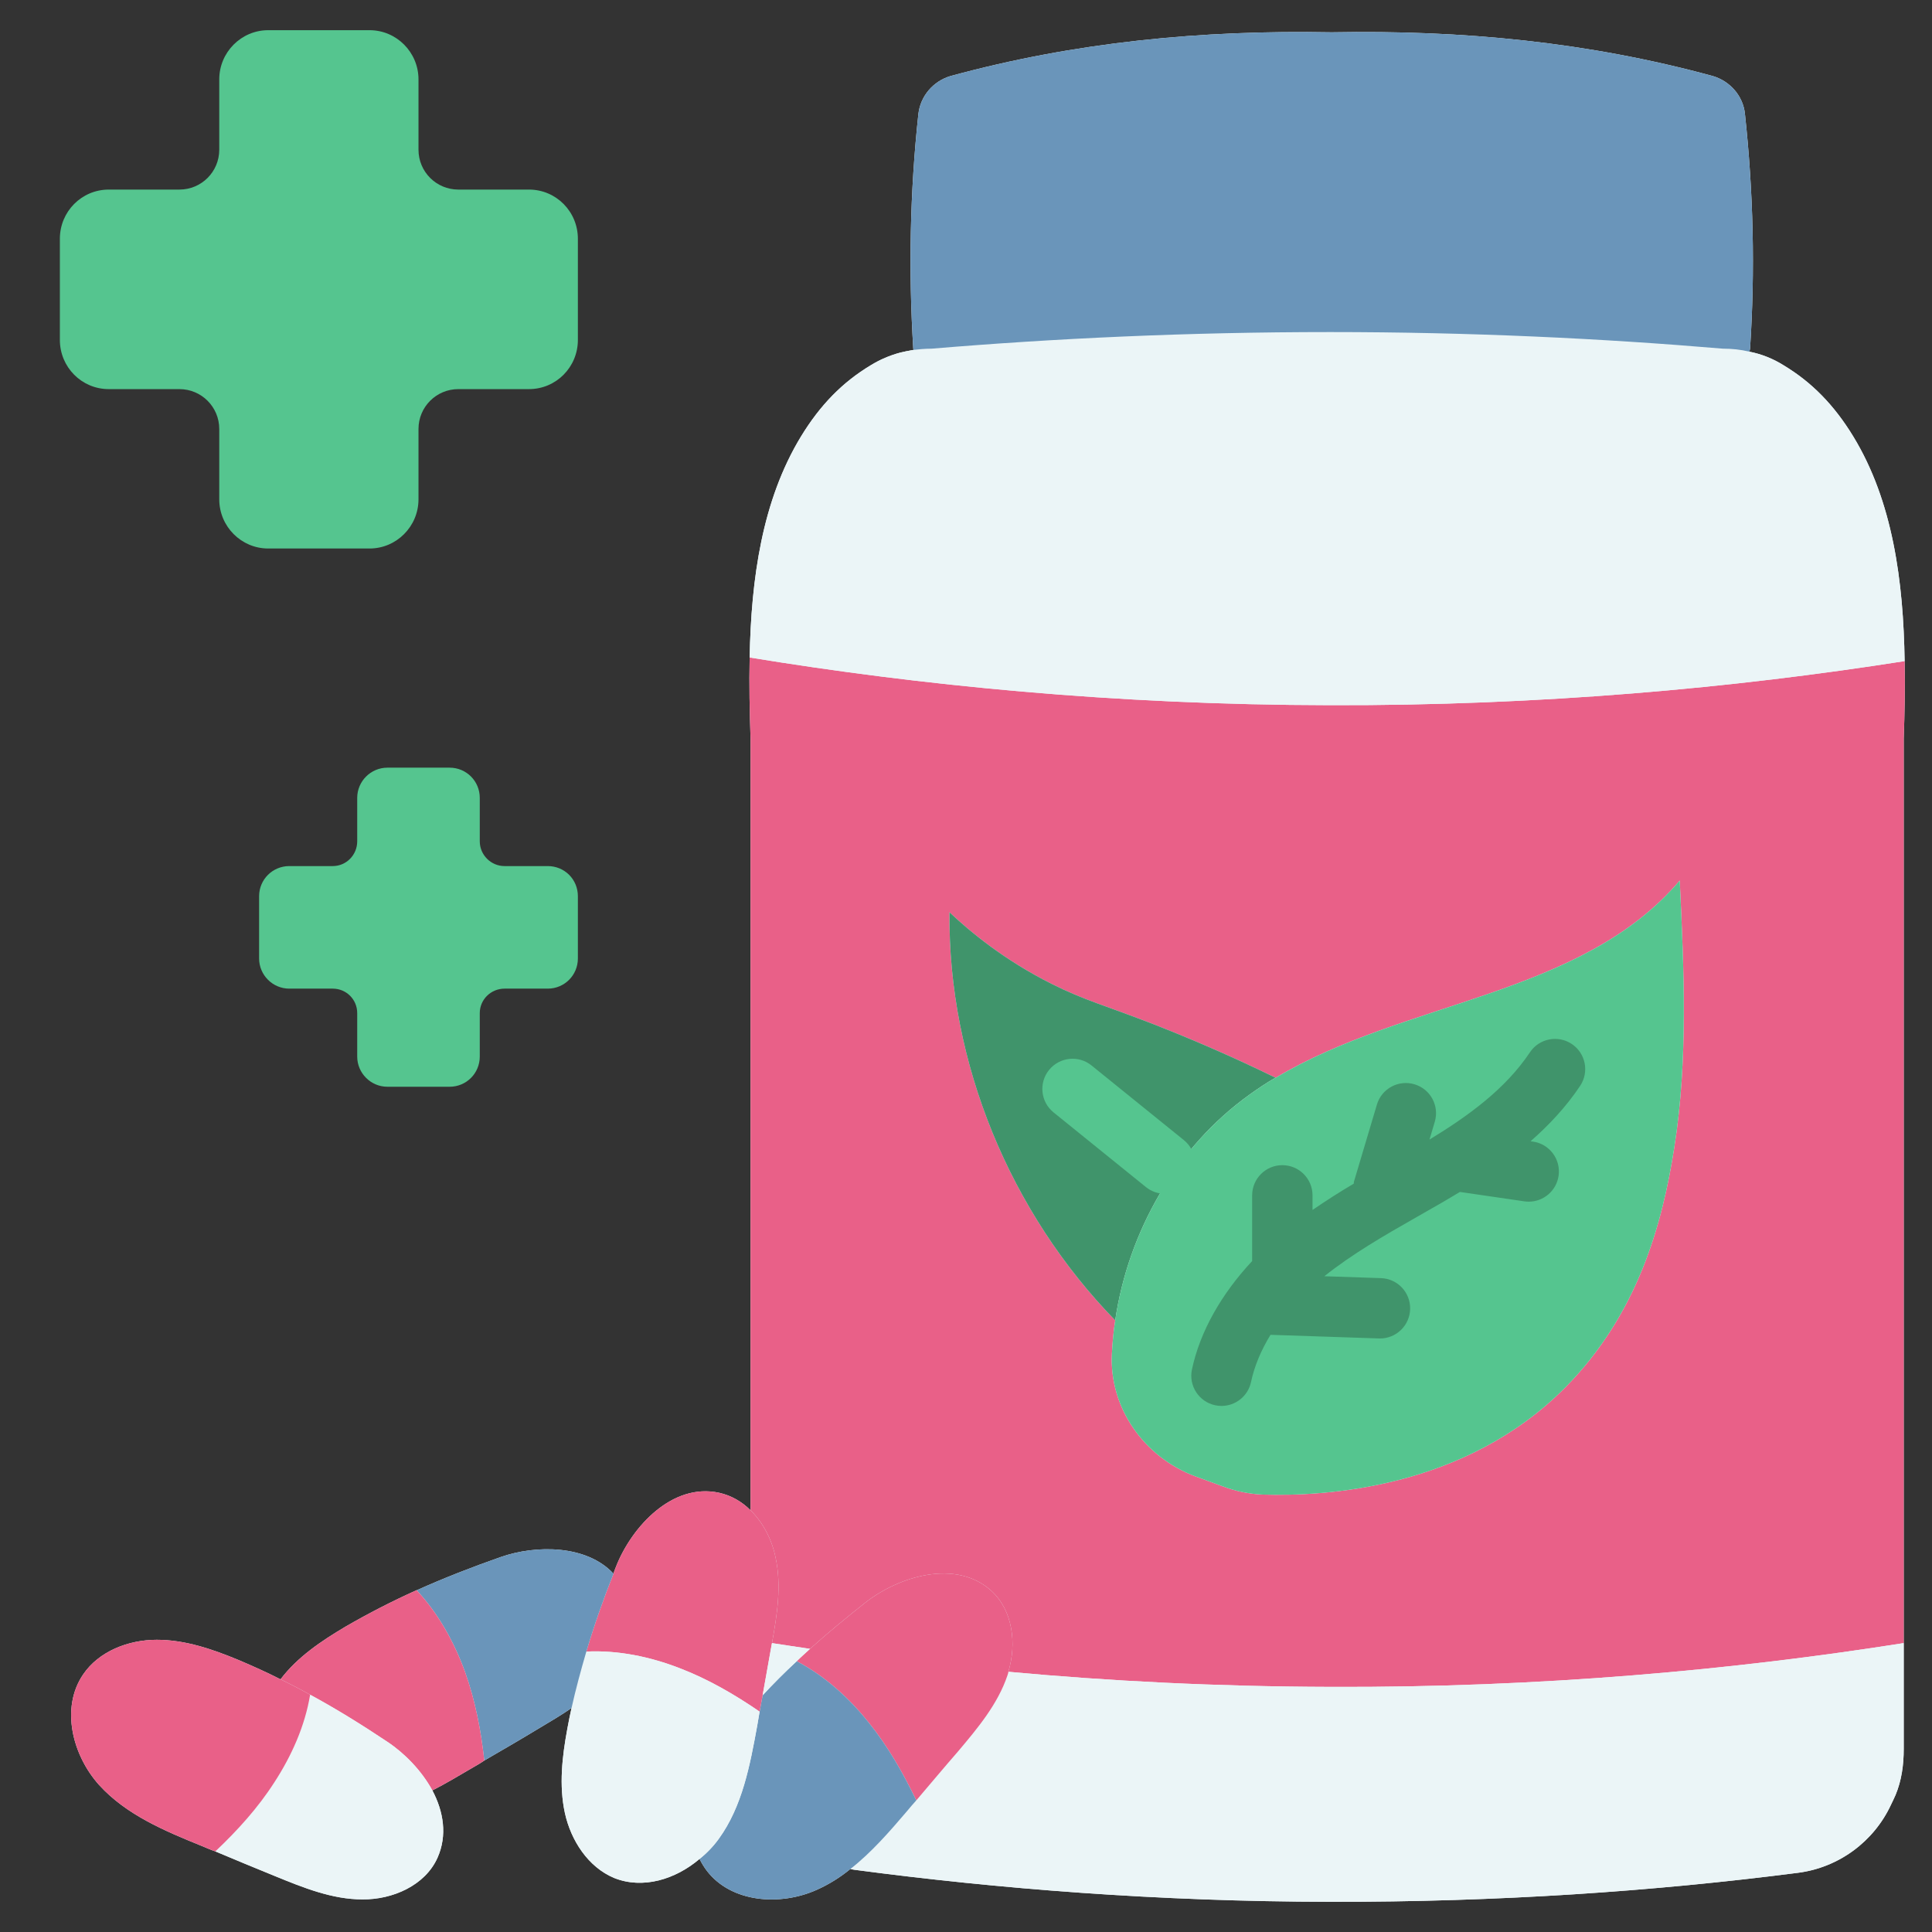
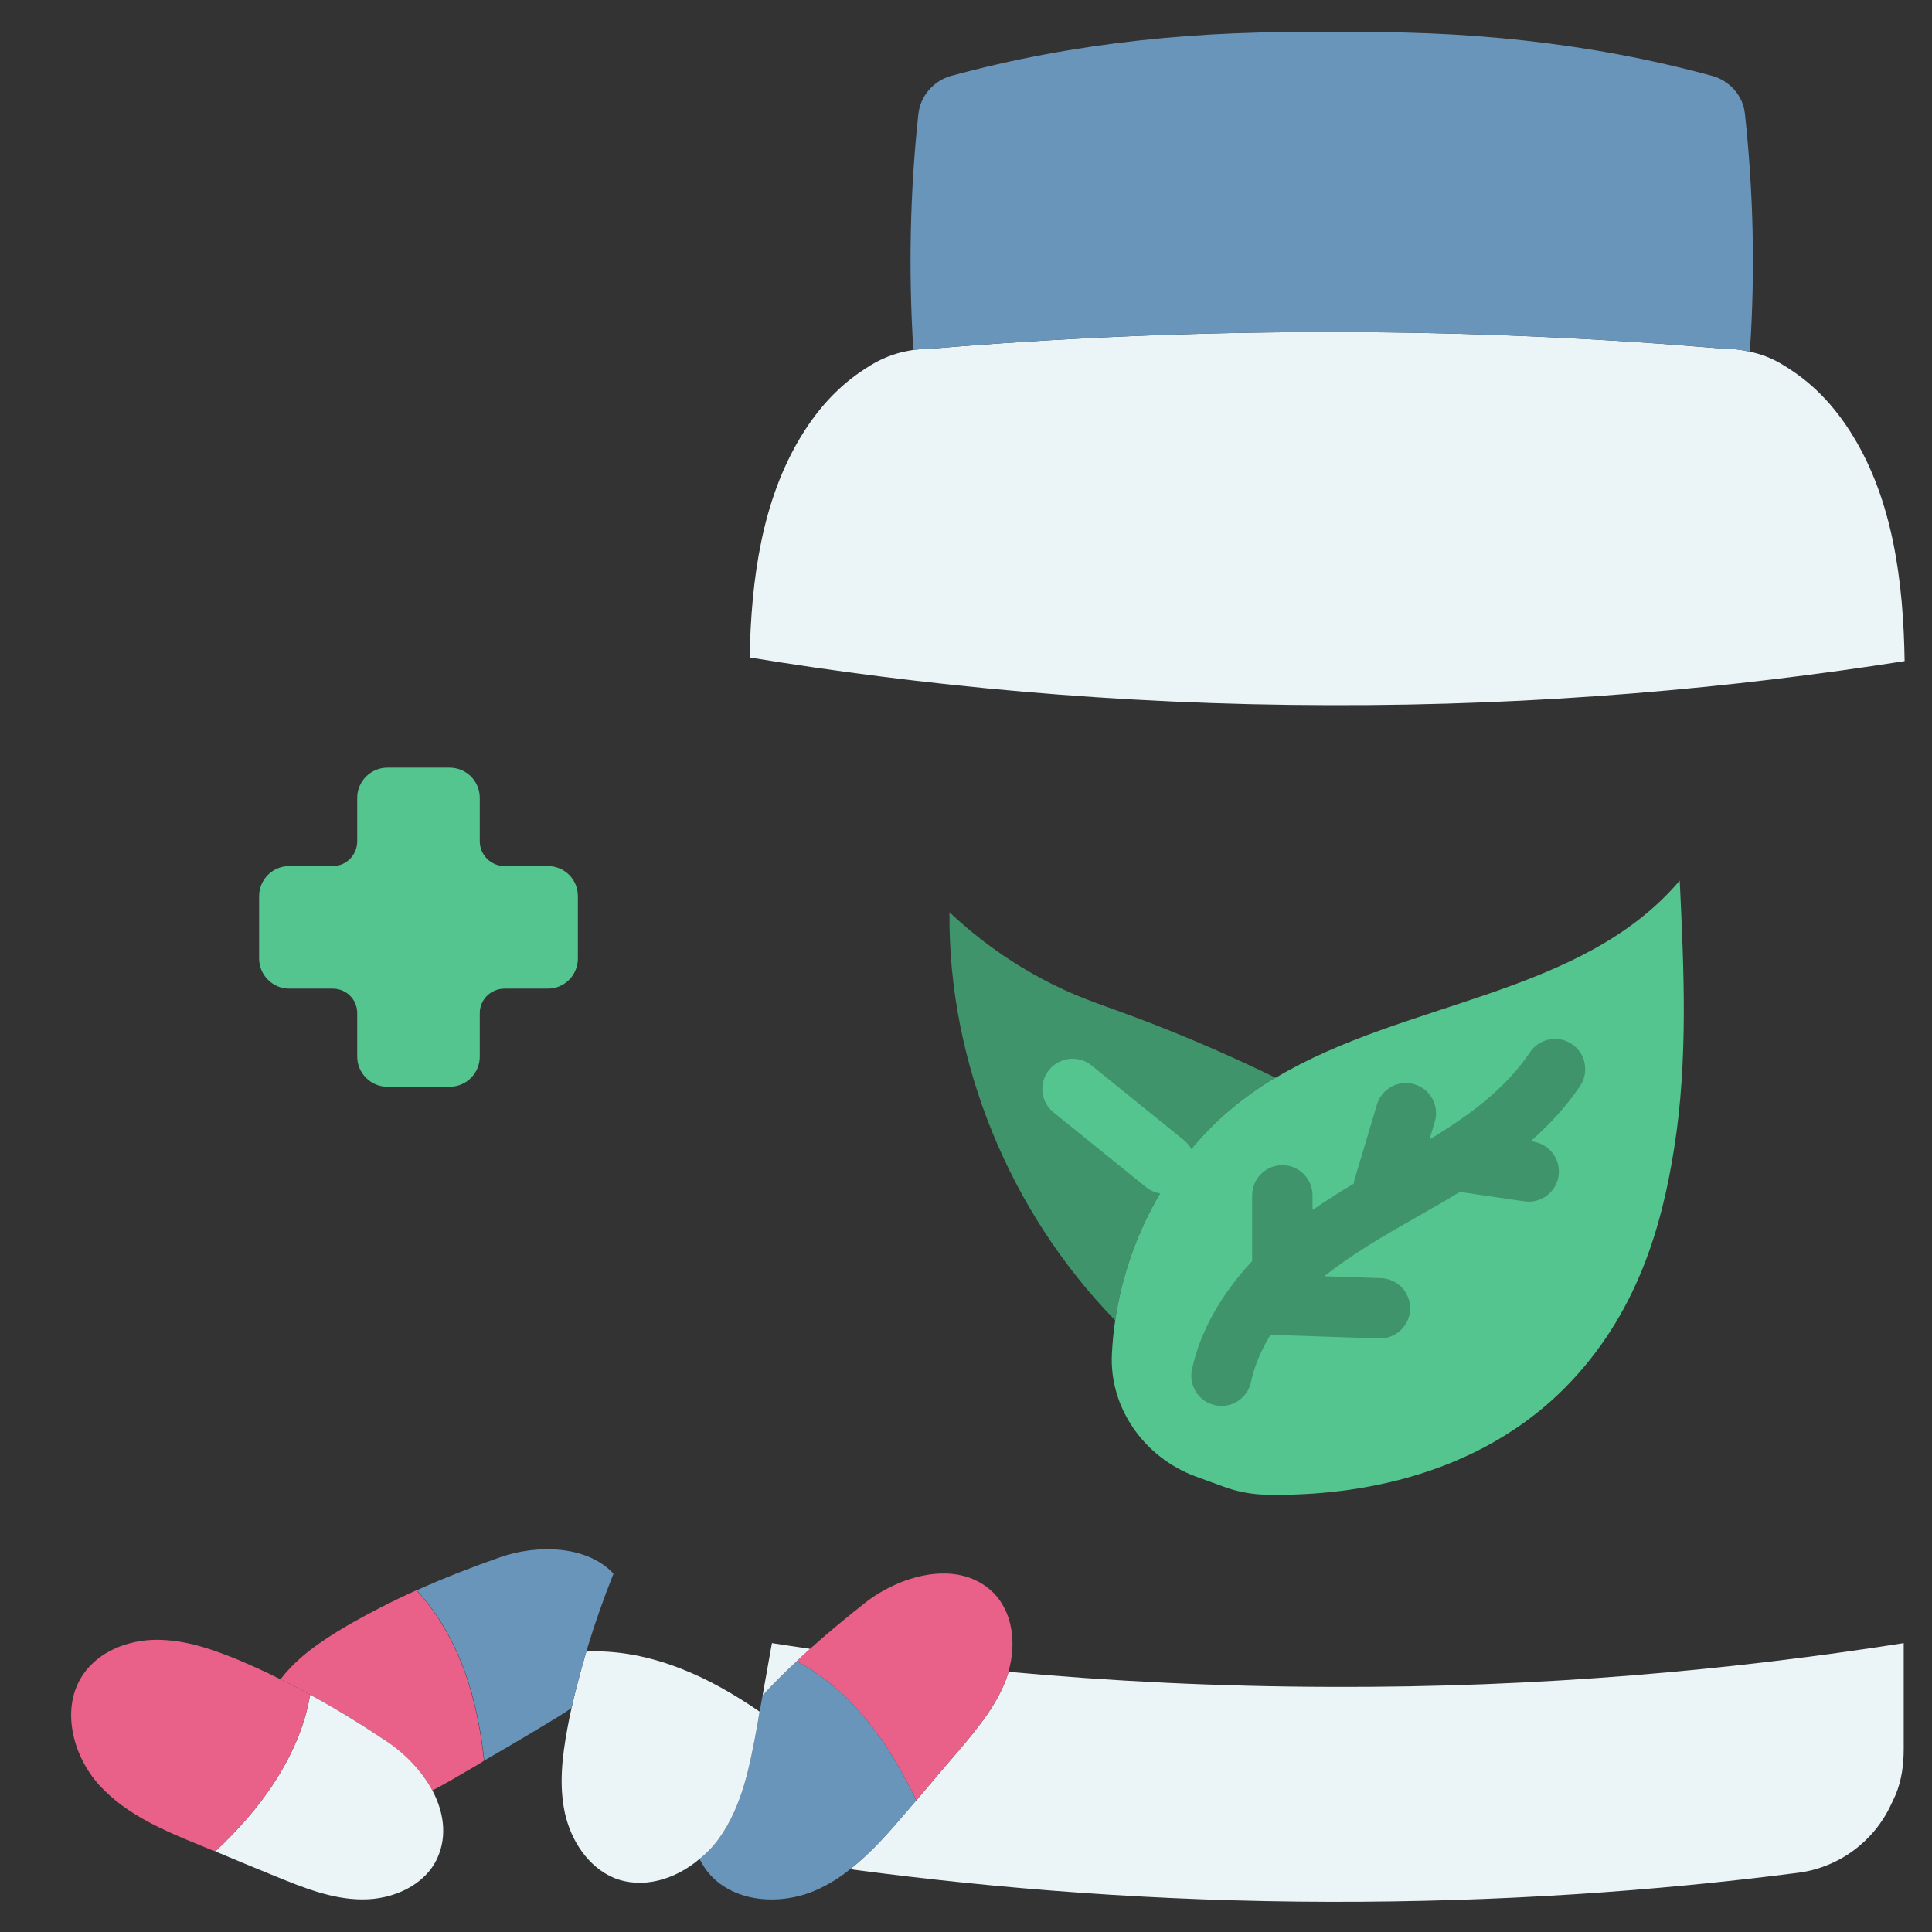
<svg xmlns="http://www.w3.org/2000/svg" id="flat_canva" viewBox="0 0 512 512">
  <rect x="0" y="0" width="512" height="512" fill="#333333" stroke="none" />
-   <path d="m504.745 175.2c-.32-21.12-3.12-42.32-13.6-59.52-5.12-8.4-11.04-14.4-18.48-18.88-2.8-1.76-5.84-2.96-9.04-3.6l.16-.8c1.36-20.72.88-41.52-1.36-62.24-.48-4.72-3.92-8.64-8.48-10-33.12-9.04-66.48-12.24-101.04-11.6-34.48-.64-67.92 2.56-101.04 11.6-4.56 1.36-7.92 5.28-8.48 10-2.24 20.72-2.64 41.52-1.36 62.24l.08.32c-1.36.24-2.56.48-3.52.72-2.72.72-5.36 1.84-7.84 3.36-7.44 4.48-13.36 10.48-18.48 18.88-10.32 16.96-13.2 37.76-13.6 58.56-.16 7.2 0 14.4.24 21.52v204.48c-2.32-2.32-5.12-3.92-8.32-4.64-12.4-2.72-23.12 8.96-27.28 19.44-.24.64-.56 1.36-.72 2-7.12-7.68-20.56-7.68-29.92-4.4-7.52 2.64-14.96 5.52-22.24 8.8h-.08c-6.4 2.88-12.64 6.08-18.72 9.6-6.48 3.84-12.8 8.08-17.28 14-3.6-1.84-7.36-3.52-11.12-5.12-6.96-2.88-14.16-5.36-21.68-5.36s-15.36 3.04-19.52 9.2c-6 8.8-2.88 21.36 4.24 29.28 7.2 7.92 17.36 12.16 27.2 16.16 1.2.48 2.4 1.04 3.6 1.44 5.28 2.24 10.56 4.4 15.84 6.56 7.44 3.04 15.12 6.16 23.12 6.16 8 .08 16.64-3.68 19.92-11.04 2.64-5.92 1.6-12.24-1.36-17.84 3.6-1.84 7.04-3.92 10.48-5.92 1.12-.64 2.24-1.28 3.28-2 4.96-2.88 9.92-5.76 14.8-8.72 2.8-1.68 5.68-3.36 8.32-5.2-.4 1.84-.8 3.68-1.12 5.52-1.36 7.36-2.24 14.96-.64 22.32 1.6 7.28 6.16 14.32 13.04 17.2 7.6 3.04 16.24.4 22.64-5.04.56 1.12 1.2 2.16 1.92 3.12 6.48 8.48 19.44 9.44 29.2 5.04 3.2-1.44 6.16-3.28 8.88-5.52.4.16.72.16 1.12.24 38 5.04 80.24 8.4 126 8.48 44.56.08 86-2.8 123.92-7.68 10.8-1.36 20.16-8.24 24.72-18.08.4-.8.8-1.68 1.2-2.56 1.6-3.84 2.16-8 2.16-12.16v-28.08-239.68c.24-6.8.4-13.68.24-20.56z" fill="#ebf5f7" />
-   <path d="m504.745 175.2c.16 6.88 0 13.76-.24 20.56v239.68c-45.2 7.12-96.24 11.84-152 11.6-30-.08-58.48-1.52-85.28-4 2.24-7.44 1.2-16.24-4.48-21.44-9.44-8.56-24.56-3.84-33.44 3.12-4.96 3.92-9.92 8-14.64 12.24-3.44-.48-6.8-1.04-10.08-1.52 1.36-7.52 2.56-15.2.96-22.64-.96-4.72-3.28-9.28-6.64-12.56v-204.48c-.24-7.12-.4-14.32-.24-21.52 44.96 7.36 96.72 12.56 153.84 12.64 55.84.16 106.96-4.56 152.24-11.68zm-61.04 128.88c3.68-23.36 2.56-47.12 1.44-70.72-26 30.64-72.64 31.68-107.04 52.24h-.08c-13.44-6.56-24.56-11.12-32.08-14.08-13.2-5.12-18.48-6.4-27.12-10.72-12.64-6.32-21.68-13.84-27.2-19.04-.4 39.92 16.08 79.6 43.92 108.16-.48 2.96-.72 5.92-.88 8.88-.72 14.32 8.56 27.36 22 32.4 2.48.88 4.96 1.84 7.44 2.72 3.44 1.28 6.96 2 10.56 2.16 16.08.48 53.36-1.36 80.16-28.4 19.2-19.44 25.68-43.12 28.88-63.6z" fill="#e96088" />
  <path d="m504.505 435.44v28.08c0 4.16-.56 8.32-2.16 12.16-.4.88-.8 1.76-1.2 2.56-4.56 9.84-13.92 16.72-24.72 18.08-37.92 4.88-79.36 7.76-123.92 7.68-45.76-.08-88-3.44-126-8.48-.4-.08-.72-.08-1.12-.24 5.52-4.32 10.32-9.84 14.96-15.28.8-.96 1.6-1.92 2.48-2.88 3.68-4.32 7.36-8.72 11.12-13.04 5.2-6.16 10.48-12.48 13.04-20.08.08-.32.24-.64.24-.96 26.8 2.48 55.28 3.92 85.28 4 55.76.24 106.8-4.48 152-11.6z" fill="#ebf5f7" />
  <path d="m491.145 115.68c10.48 17.2 13.28 38.4 13.6 59.52-45.28 7.12-96.4 11.84-152.24 11.68-57.12-.08-108.88-5.28-153.84-12.64.4-20.8 3.28-41.6 13.6-58.56 5.12-8.4 11.04-14.4 18.48-18.88 2.48-1.52 5.12-2.64 7.84-3.36.96-.24 2.16-.48 3.52-.72 1.44-.16 3.04-.32 4.8-.32 32.48-2.72 67.84-4.4 105.6-4.4 37.2 0 72 1.68 104.08 4.4 2.4 0 4.72.24 7.04.8 3.2.64 6.24 1.84 9.04 3.6 7.44 4.48 13.36 10.48 18.48 18.88z" fill="#ebf5f7" />
  <path d="m462.425 30.16c2.24 20.72 2.72 41.52 1.36 62.24l-.16.8c-2.32-.56-4.64-.8-7.04-.8-32.08-2.72-66.88-4.4-104.08-4.4-37.76 0-73.12 1.68-105.6 4.4-1.76 0-3.36.16-4.8.32l-.08-.32c-1.28-20.72-.88-41.52 1.36-62.24.56-4.72 3.92-8.64 8.48-10 33.12-9.04 66.56-12.24 101.04-11.6 34.56-.64 67.92 2.56 101.04 11.6 4.56 1.36 8 5.28 8.48 10z" fill="#6a95ba" />
  <path d="m338.025 285.6c-2.4 1.36-4.64 2.88-6.88 4.48-19.44 13.92-32.16 36.32-35.6 59.84-27.84-28.56-44.32-68.24-43.92-108.16 5.52 5.2 14.56 12.72 27.2 19.04 8.64 4.32 13.92 5.6 27.12 10.72 7.52 2.96 18.64 7.52 32.08 14.08z" fill="#40946b" />
  <path d="m262.745 421.6c5.68 5.2 6.72 14 4.48 21.44 0 .32-.16.64-.24.96-2.56 7.6-7.84 13.92-13.04 20.08-3.76 4.32-7.44 8.72-11.12 13.04-3.52-7.28-7.52-14.32-12.56-20.56-5.28-6.64-11.68-12.4-19.12-16.32 1.12-1.12 2.32-2.16 3.52-3.28 4.72-4.24 9.68-8.32 14.64-12.24 8.88-6.96 24-11.68 33.44-3.12z" fill="#e96088" />
  <path d="m242.825 477.12c-.88.96-1.68 1.92-2.48 2.88-4.64 5.44-9.44 10.96-14.96 15.28-2.72 2.24-5.68 4.08-8.88 5.52-9.76 4.4-22.72 3.44-29.2-5.04-.72-.96-1.36-2-1.92-3.12 1.92-1.52 3.68-3.36 5.12-5.36 6.24-8.64 8.24-19.44 10.16-29.92.24-1.28.4-2.48.64-3.76.24-1.44.56-2.88.8-4.32 2.88-3.12 5.92-6.16 9.04-9.04 7.44 3.92 13.84 9.68 19.12 16.32 5.04 6.24 9.04 13.28 12.56 20.56z" fill="#6a95ba" />
-   <path d="m205.545 412.8c1.6 7.44.4 15.12-.96 22.64-.08.4-.16.88-.24 1.28-.72 4.16-1.52 8.4-2.24 12.56-.24 1.44-.56 2.88-.8 4.32-6.64-4.56-13.68-8.64-21.2-11.52-7.84-3.04-16.32-4.8-24.72-4.4 2.08-6.96 4.48-13.84 7.2-20.64.16-.64.48-1.36.72-2 4.16-10.48 14.88-22.16 27.28-19.44 3.2.72 6 2.32 8.32 4.64 3.36 3.28 5.68 7.84 6.64 12.56z" fill="#e96088" />
  <path d="m201.305 453.6c-.24 1.28-.4 2.48-.64 3.76-1.92 10.48-3.92 21.28-10.16 29.92-1.44 2-3.2 3.84-5.12 5.36-6.4 5.44-15.04 8.08-22.64 5.04-6.88-2.88-11.44-9.92-13.04-17.2-1.6-7.36-.72-14.96.64-22.32.32-1.84.72-3.68 1.12-5.52 1.12-5.04 2.48-10 3.92-14.96 8.4-.4 16.88 1.36 24.72 4.4 7.52 2.88 14.56 6.96 21.2 11.52z" fill="#ebf5f7" />
  <path d="m162.585 417.04c-2.72 6.8-5.12 13.68-7.2 20.64-1.44 4.96-2.8 9.92-3.92 14.96-2.64 1.84-5.52 3.52-8.32 5.2-4.88 2.96-9.84 5.84-14.8 8.72-.88-8-2.4-15.92-5.12-23.52-2.88-7.92-7.12-15.52-12.8-21.6 7.28-3.28 14.72-6.16 22.24-8.8 9.36-3.28 22.8-3.28 29.92 4.4z" fill="#6a95ba" />
  <path d="m153.145 237.52v16.48c0 4.4-3.52 8-8 8h-11.44c-3.6 0-6.56 2.88-6.56 6.48v11.52c0 4.4-3.52 8-8 8h-16.48c-4.4 0-8-3.6-8-8v-11.52c0-3.6-2.88-6.48-6.48-6.48h-11.52c-4.4 0-8-3.6-8-8v-16.48c0-4.48 3.6-8 8-8h11.52c3.6 0 6.48-2.96 6.48-6.56v-11.52c0-4.4 3.6-8 8-8h16.48c4.48 0 8 3.6 8 8v11.52c0 3.6 2.96 6.56 6.56 6.56h11.44c4.48 0 8 3.52 8 8z" fill="#55c58f" />
-   <path d="m153.145 63.28v26.8c0 7.2-5.76 13.04-12.96 13.04h-18.72c-5.84 0-10.56 4.72-10.56 10.56v18.64c0 7.2-5.84 13.04-12.96 13.04h-26.88c-7.12 0-12.96-5.84-12.96-13.04v-18.64c0-5.84-4.72-10.56-10.56-10.56h-18.72c-7.2 0-12.96-5.84-12.96-13.04v-26.8c0-7.2 5.76-13.04 12.96-13.04h18.72c5.84 0 10.56-4.72 10.56-10.56v-18.64c0-7.2 5.84-13.04 12.96-13.04h26.88c7.12 0 12.96 5.84 12.96 13.04v18.64c0 5.84 4.72 10.56 10.56 10.56h18.72c7.2 0 12.96 5.84 12.96 13.04z" fill="#55c58f" />
-   <path d="m128.345 466.56c-1.04.72-2.16 1.36-3.28 2-3.44 2-6.88 4.08-10.48 5.92-2.88-5.28-7.36-9.84-11.92-12.88-6.72-4.48-13.52-8.72-20.48-12.48-2.56-1.44-5.2-2.8-7.84-4.08 4.48-5.92 10.8-10.16 17.28-14 6.08-3.52 12.32-6.72 18.72-9.6h.08c5.68 6.08 9.92 13.68 12.8 21.6 2.72 7.6 4.24 15.52 5.12 23.52z" fill="#e96088" />
+   <path d="m128.345 466.56c-1.04.72-2.16 1.36-3.28 2-3.44 2-6.88 4.08-10.48 5.92-2.88-5.28-7.36-9.84-11.92-12.88-6.72-4.48-13.52-8.72-20.48-12.48-2.56-1.44-5.2-2.8-7.84-4.08 4.48-5.92 10.8-10.16 17.28-14 6.08-3.52 12.32-6.72 18.72-9.6c5.68 6.08 9.92 13.68 12.8 21.6 2.72 7.6 4.24 15.52 5.12 23.52z" fill="#e96088" />
  <path d="m114.585 474.48c2.96 5.6 4 11.92 1.36 17.84-3.28 7.36-11.92 11.12-19.92 11.04-8 0-15.68-3.12-23.12-6.16-5.28-2.16-10.56-4.32-15.84-6.56 5.84-5.52 11.28-11.52 15.6-18.24 4.64-7.12 8.16-15.04 9.52-23.28 6.96 3.76 13.76 8 20.48 12.48 4.56 3.04 9.04 7.6 11.92 12.88z" fill="#ebf5f7" />
  <path d="m74.345 445.04c2.64 1.28 5.28 2.64 7.84 4.08-1.36 8.24-4.88 16.16-9.52 23.28-4.32 6.72-9.76 12.72-15.6 18.24-1.2-.4-2.4-.96-3.6-1.44-9.84-4-20-8.24-27.2-16.16-7.12-7.92-10.24-20.48-4.24-29.28 4.16-6.16 12-9.2 19.52-9.2s14.72 2.48 21.68 5.36c3.76 1.6 7.52 3.28 11.12 5.12z" fill="#e96088" />
  <path d="m313.743 302.148-24.477-19.789c-3.434-2.789-8.477-2.234-11.254 1.188-2.777 3.438-2.242 8.477 1.191 11.25l24.477 19.789c1.48 1.195 3.258 1.781 5.027 1.781 2.332 0 4.645-1.016 6.223-2.969 2.782-3.437 2.247-8.468-1.187-11.25z" fill="#55c58f" />
  <path d="m445.145 233.36c1.12 23.6 2.24 47.36-1.44 70.72-3.2 20.48-9.68 44.16-28.88 63.6-26.8 27.04-64.08 28.88-80.16 28.4-3.6-.16-7.12-.88-10.56-2.16-2.48-.88-4.96-1.84-7.44-2.72-13.44-5.04-22.72-18.08-22-32.4.16-2.96.4-5.92.88-8.88 3.44-23.52 16.16-45.92 35.6-59.84 2.24-1.6 4.48-3.12 6.88-4.48h.08c34.4-20.56 81.04-21.6 107.04-52.24z" fill="#55c58f" />
  <g>
    <path d="m418.755 287.758c2.449-3.68 1.457-8.641-2.219-11.094-3.684-2.445-8.648-1.461-11.094 2.219-6.492 9.739-16.398 16.897-26.611 23.111l1.4-4.705c1.262-4.234-1.152-8.688-5.387-9.945-4.227-1.258-8.688 1.141-9.949 5.383l-6.086 20.43c-.052.175-.008.347-.047.522-3.697 2.18-7.343 4.514-10.929 6.971v-3.869c0-4.422-3.582-8-8-8s-8 3.578-8 8v17.41c-8.119 8.692-13.819 18.666-15.953 28.738-.914 4.32 1.848 8.57 6.172 9.484.559.117 1.113.172 1.664.172 3.699 0 7.023-2.578 7.82-6.344.883-4.182 2.658-8.409 5.163-12.5l28.74.961c.094.008.18.008.27.008 4.297 0 7.848-3.414 7.992-7.734.145-4.414-3.316-8.117-7.73-8.258l-15.011-.502c7.364-5.869 15.691-10.698 24.491-15.693 2.348-1.328 4.695-2.664 7.02-4.016 1.456-.846 2.936-1.727 4.422-2.629l17.078 2.489c.391.062.781.086 1.164.086 3.906 0 7.328-2.867 7.906-6.852.633-4.367-2.395-8.43-6.766-9.062l-.658-.096c4.897-4.293 9.428-9.119 13.138-14.685z" fill="#40946b" />
  </g>
  <path d="m214.66 436.96c-1.2 1.12-2.4 2.16-3.52 3.28-3.12 2.88-6.16 5.92-9.04 9.04.72-4.16 1.52-8.4 2.24-12.56.08-.4.16-.88.24-1.28 3.28.48 6.64 1.04 10.08 1.52z" fill="#ebf5f7" />
</svg>